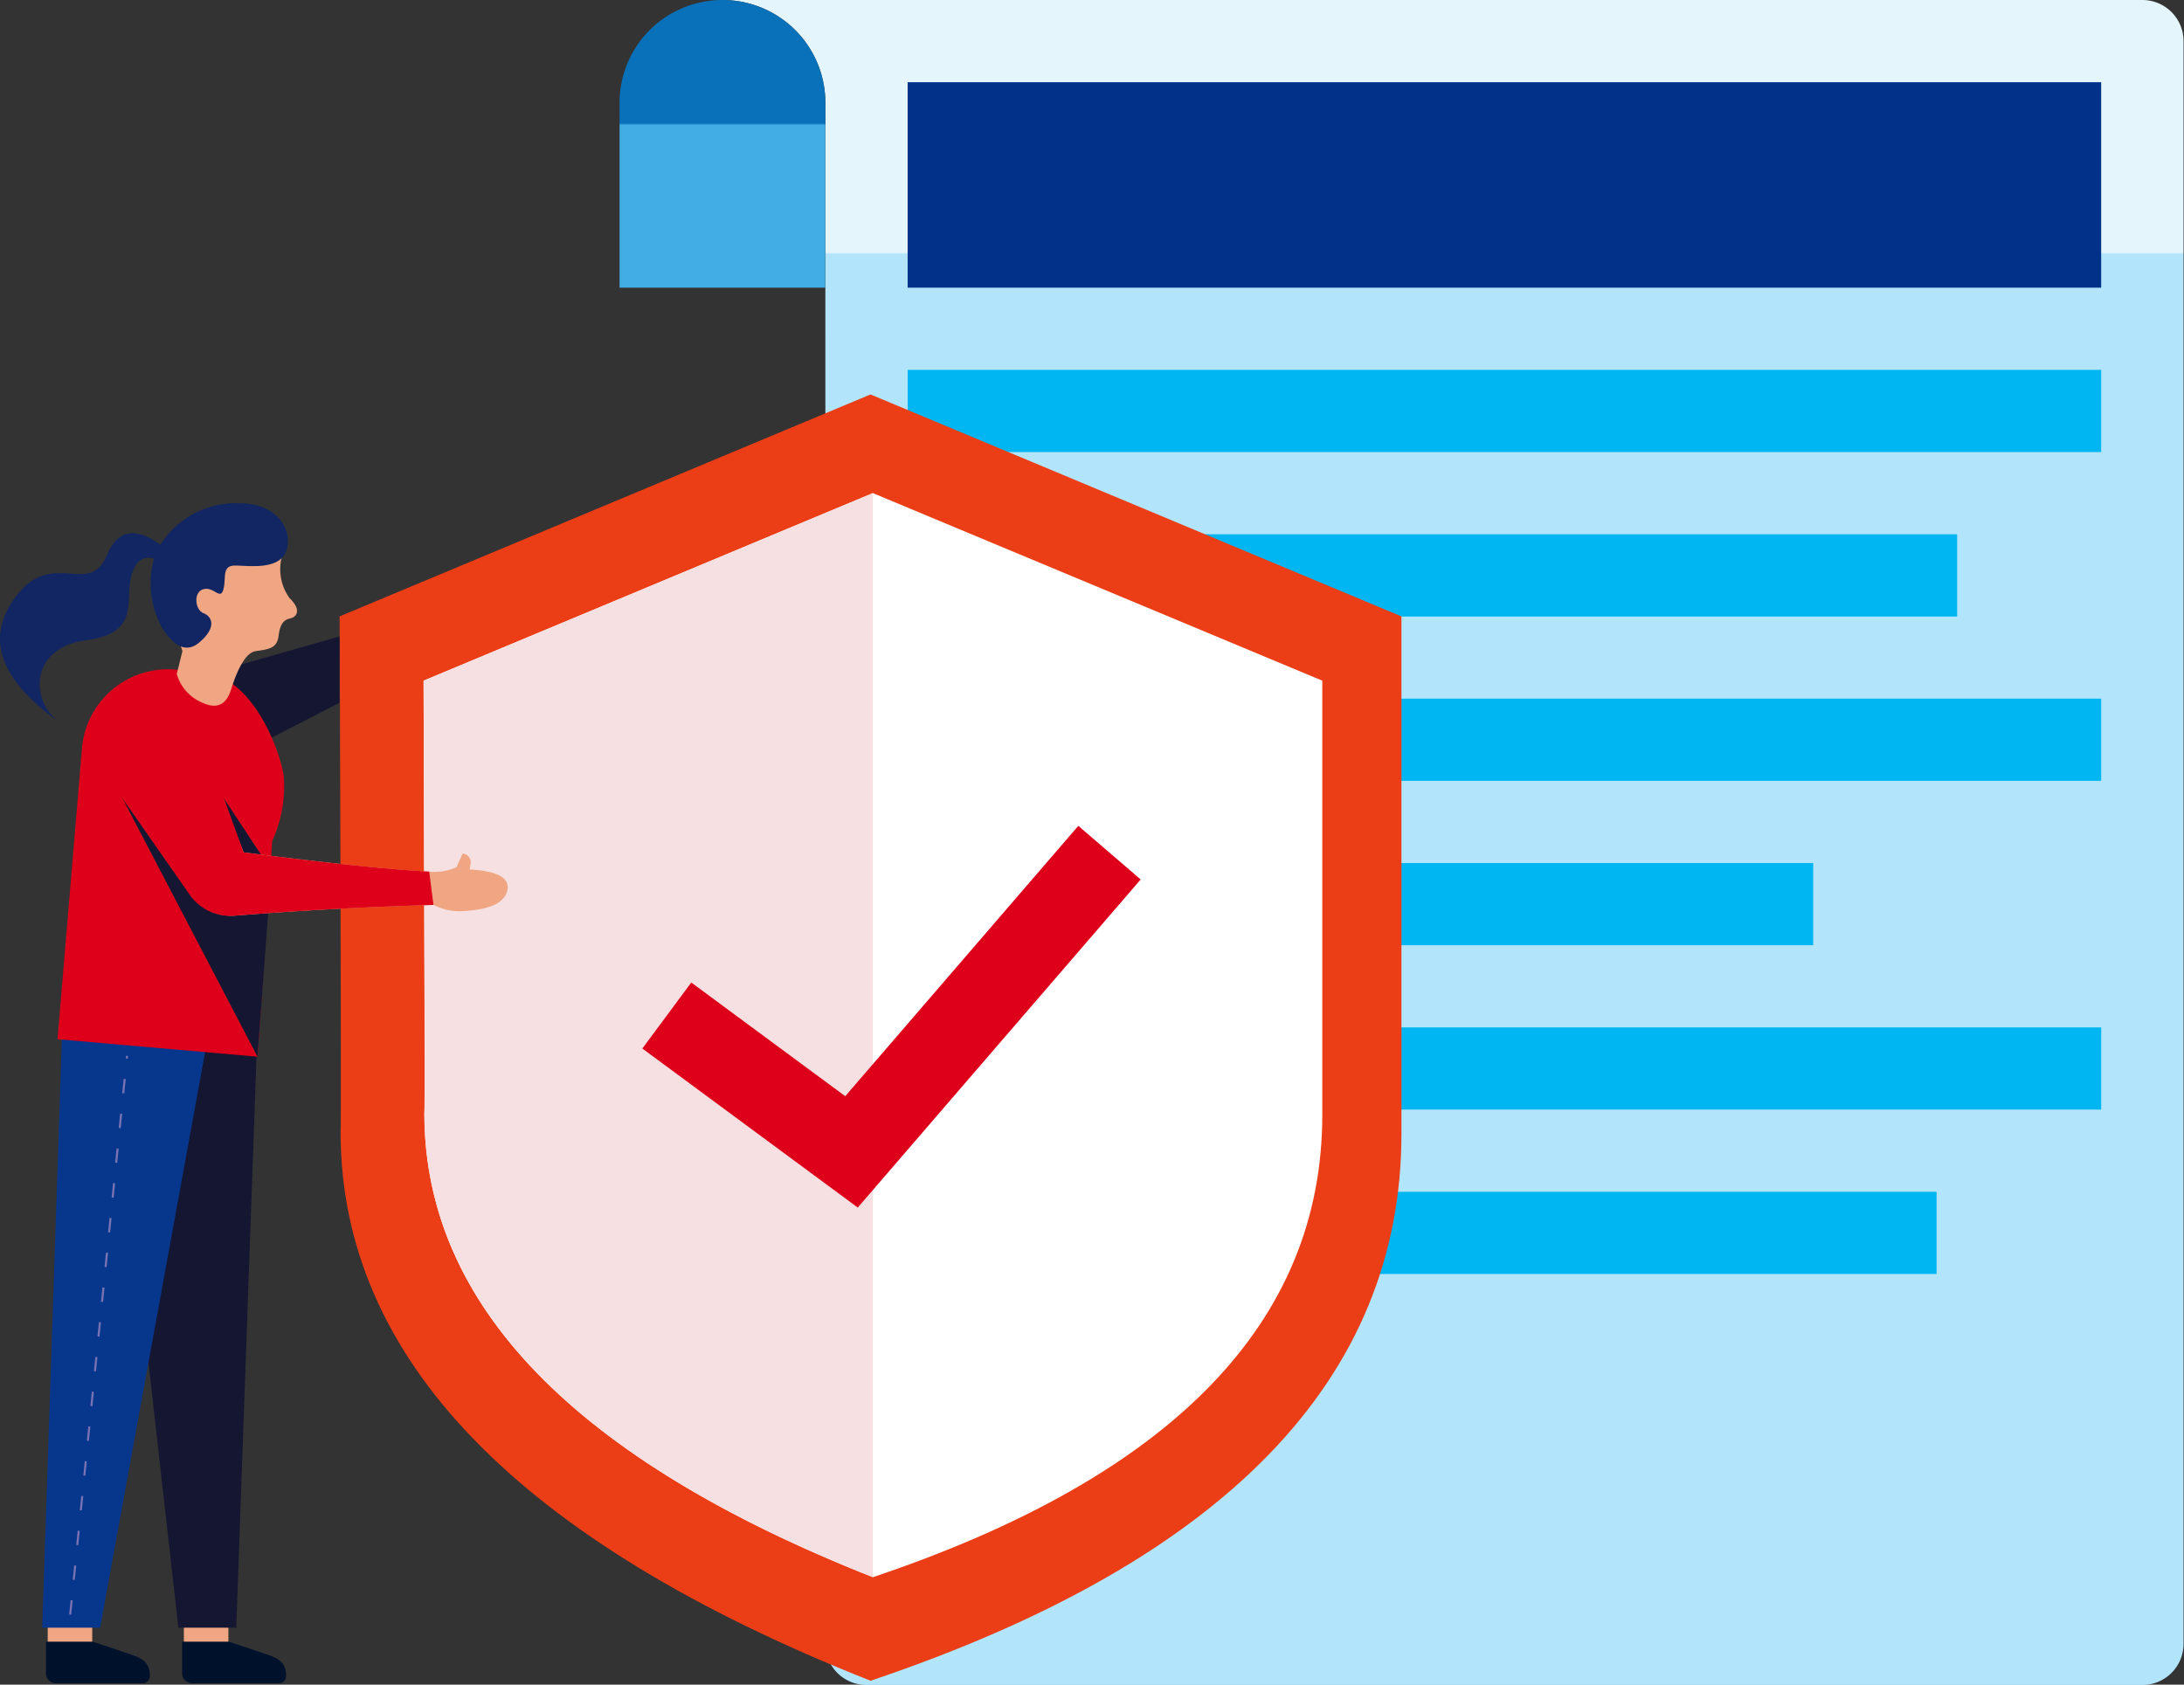
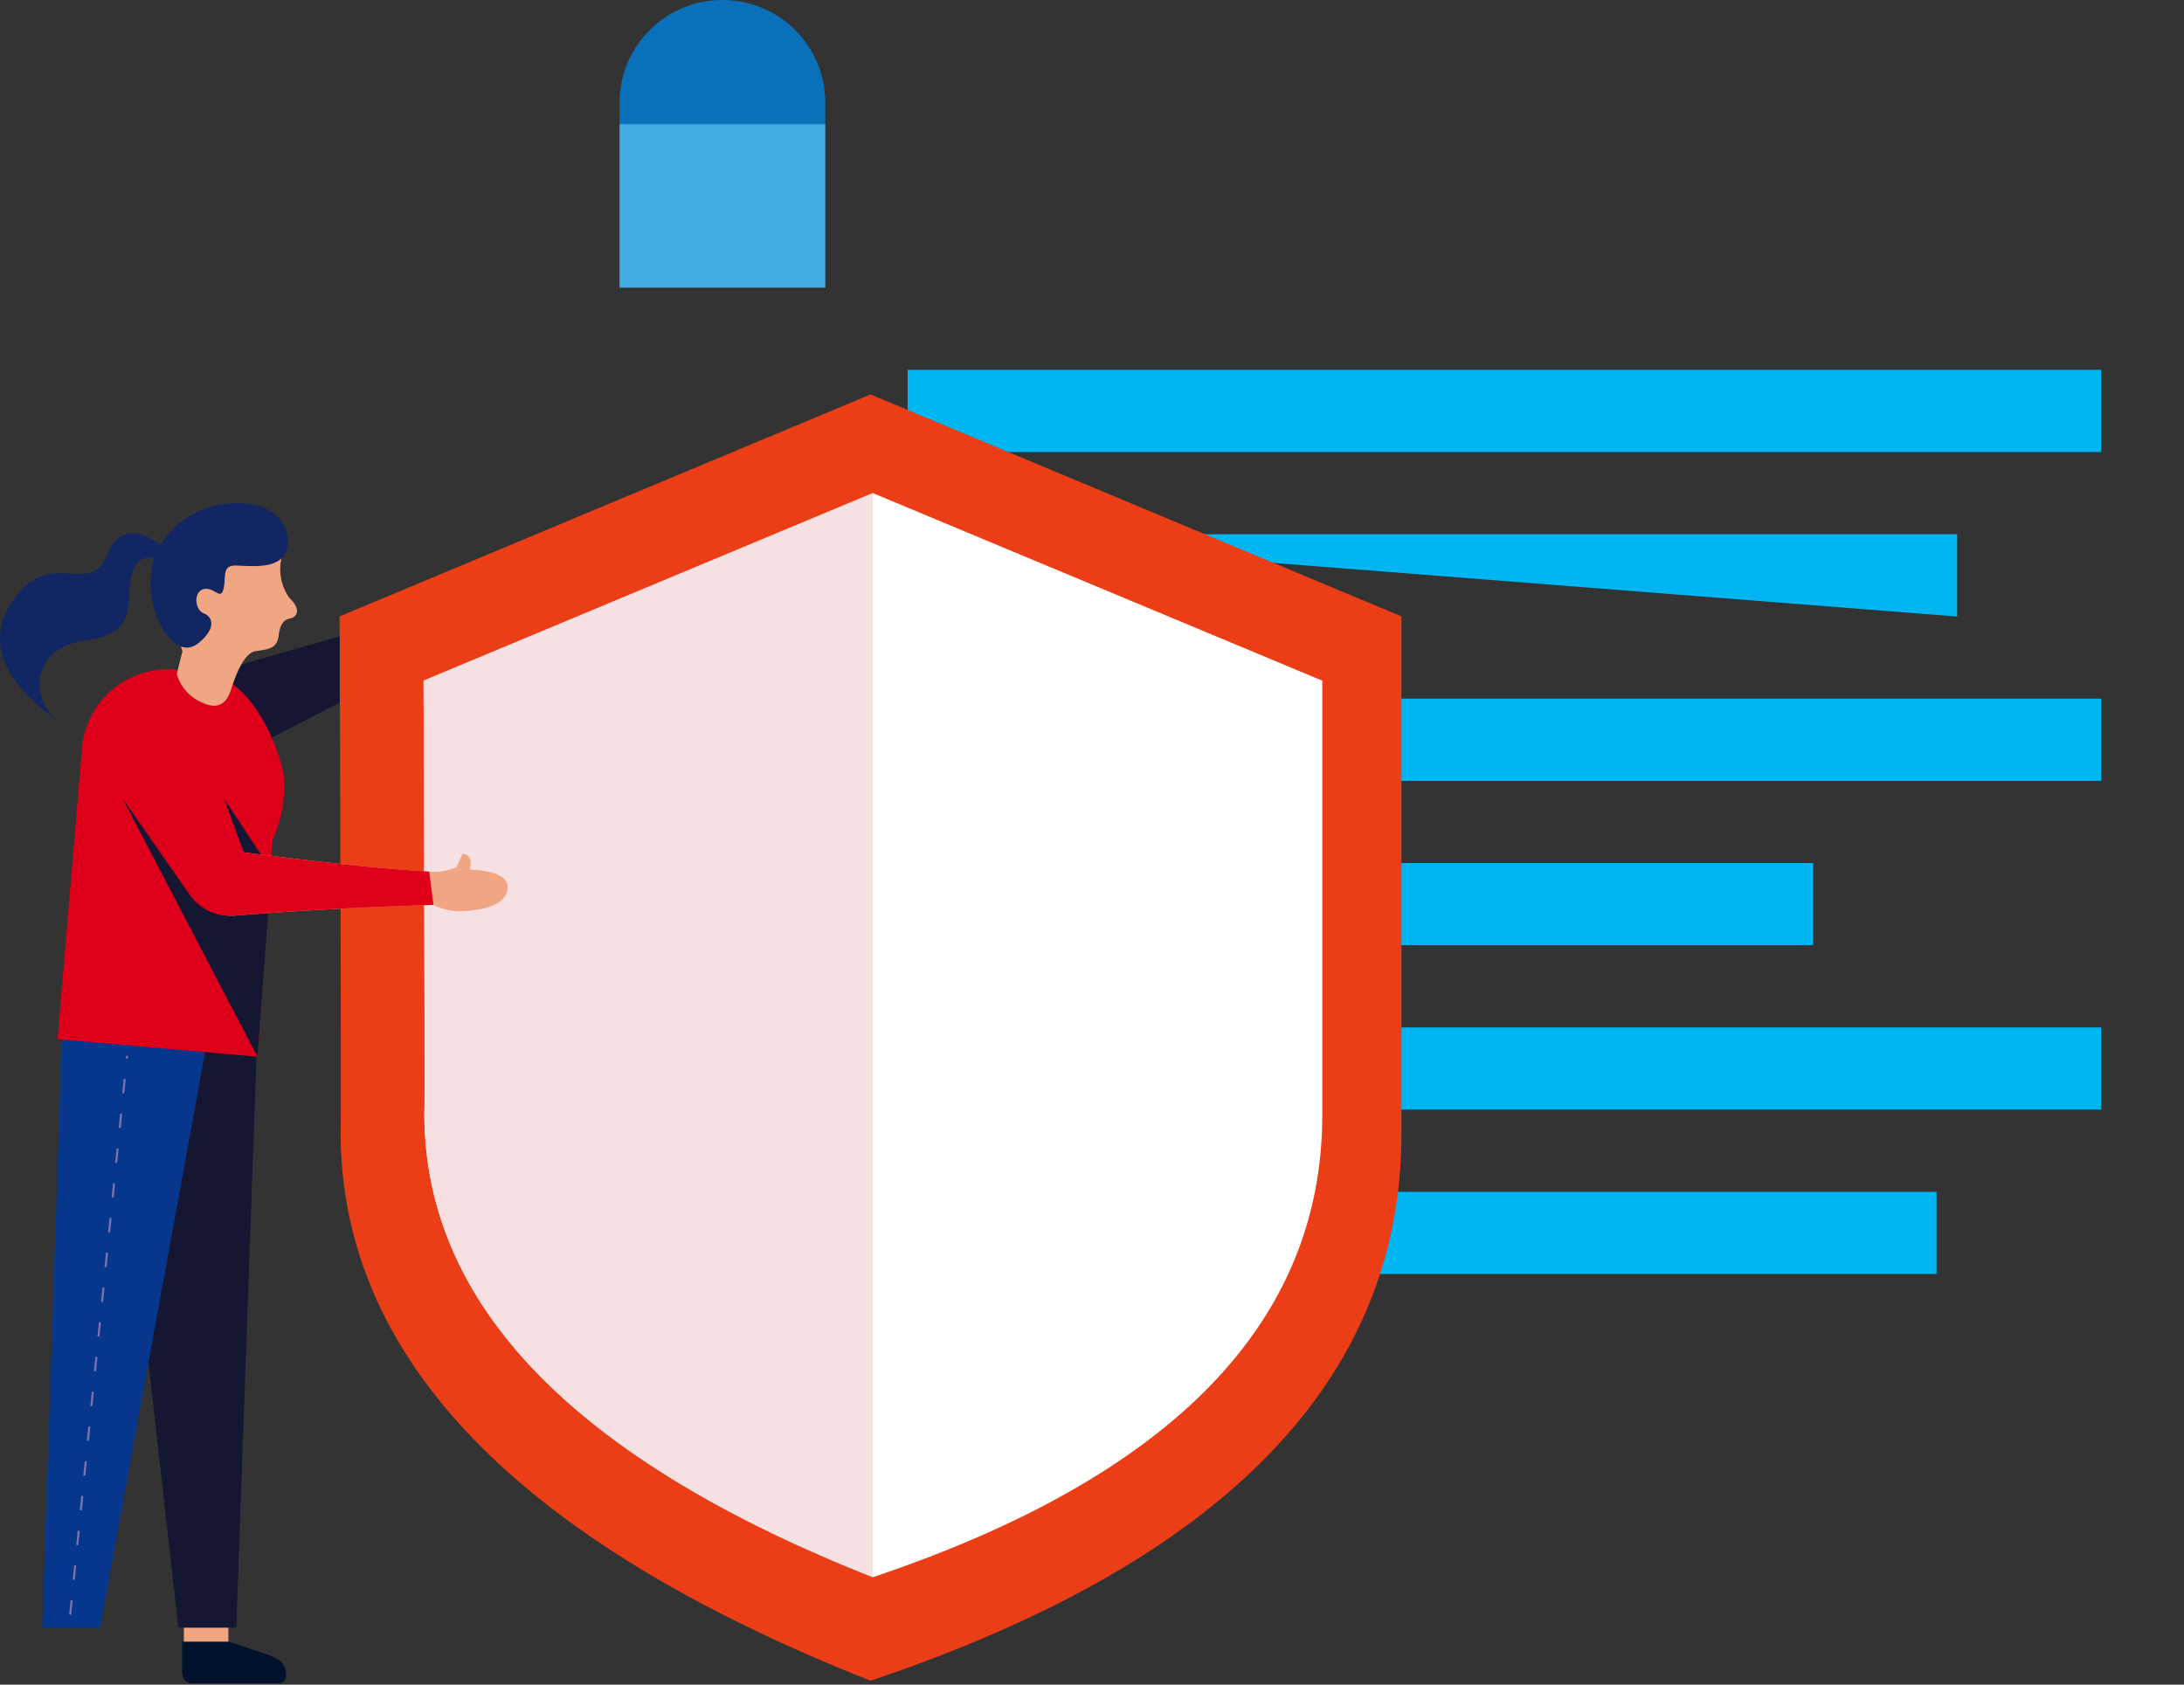
<svg xmlns="http://www.w3.org/2000/svg" xmlns:xlink="http://www.w3.org/1999/xlink" id="svg126" version="1.1" viewBox="0 0 140 108" height="108" width="140">
  <rect x="0" y="0" width="140" height="108" fill="#333333" stroke="none" />
  <defs id="defs72">
    <style id="style10">.a{fill:url(#a);}.b{fill:#00328a;}.c{fill:url(#b);}.d{fill:url(#c);}.e{fill:url(#d);}.f{fill:#fff;}.g{fill:#f6e0e2;}.h{fill:url(#e);}.i{fill:#f1a683;}.j{fill:#00112b;}.k{fill:#141632;}.l{fill:#151732;}.m{fill:url(#f);}.n{fill:url(#g);}.o{fill:url(#h);}.p{fill:url(#i);}.q{fill:url(#j);}.r{fill:#7a73b3;}</style>
    <linearGradient gradientTransform="scale(0.931,1.075)" gradientUnits="userSpaceOnUse" y2="397.093" x2="-289.35" y1="397.161" x1="-289.35" id="a">
      <stop id="stop12" stop-color="#b2e4fb" offset="0" />
      <stop id="stop14" stop-color="#e5f5fc" offset="1" />
    </linearGradient>
    <linearGradient gradientTransform="scale(1.148,0.871)" gradientUnits="userSpaceOnUse" y2="484.444" x2="-236.439" y1="484.624" x1="-236.439" id="b">
      <stop id="stop17" stop-color="#00b6f2" offset="0" />
      <stop id="stop19" stop-color="#19bbf0" offset="0.069" />
      <stop id="stop21" stop-color="#39c2ee" offset="0.172" />
      <stop id="stop23" stop-color="#53c7ed" offset="0.284" />
      <stop id="stop25" stop-color="#67cbec" offset="0.407" />
      <stop id="stop27" stop-color="#76ceeb" offset="0.546" />
      <stop id="stop29" stop-color="#7ed0eb" offset="0.715" />
      <stop id="stop31" stop-color="#81d1eb" offset="1" />
    </linearGradient>
    <linearGradient gradientTransform="scale(0.845,1.183)" gradientUnits="userSpaceOnUse" y2="356.098" x2="-310.37" y1="356.172" x1="-310.37" id="c">
      <stop id="stop34" stop-color="#42ace4" offset="0" />
      <stop id="stop36" stop-color="#0871ba" offset="1" />
    </linearGradient>
    <linearGradient gradientTransform="scale(0.908,1.101)" gradientUnits="userSpaceOnUse" y2="383.321" x2="-290.83" y1="383.372" x1="-290.83" id="d">
      <stop id="stop39" stop-color="#eb3e16" offset="0" />
      <stop id="stop41" stop-color="#bb0016" offset="0.76" />
      <stop id="stop43" stop-color="#bb0016" offset="0.992" />
      <stop id="stop45" stop-color="#bb0016" offset="1" />
    </linearGradient>
    <linearGradient gradientUnits="objectBoundingBox" y2="-1.572" x2="-56.101" y1="-1.567" x1="-56.101" id="e">
      <stop id="stop48" stop-color="#de001a" offset="0" />
      <stop id="stop50" stop-color="#e61a36" offset="0.179" />
      <stop id="stop52" stop-color="#bb0016" offset="0.76" />
      <stop id="stop54" stop-color="#bb0016" offset="0.992" />
      <stop id="stop56" stop-color="#bb0016" offset="1" />
    </linearGradient>
    <linearGradient gradientTransform="scale(0.528,1.896)" gradientUnits="userSpaceOnUse" y2="218.84" x2="-473.318" y1="218.963" x1="-473.318" id="f">
      <stop id="stop59" stop-color="#07378d" offset="0" />
      <stop id="stop61" stop-color="#2959a5" offset="1" />
    </linearGradient>
    <linearGradient gradientUnits="userSpaceOnUse" gradientTransform="scale(0.764,1.309)" xlink:href="#e" y2="319.006" x2="-328.81" y1="319.096" x1="-328.81" id="g" />
    <linearGradient gradientUnits="objectBoundingBox" y2="-2.932" x2="-197.765" y1="-2.918" x1="-197.765" id="h">
      <stop id="stop65" stop-color="#112663" offset="0" />
      <stop id="stop67" stop-color="#0c0d2c" offset="1" />
    </linearGradient>
    <linearGradient gradientUnits="userSpaceOnUse" gradientTransform="scale(0.959,1.042)" xlink:href="#h" y2="398.478" x2="-260.055" y1="398.564" x1="-260.055" id="i" />
    <linearGradient gradientUnits="userSpaceOnUse" gradientTransform="scale(1.429,0.7)" xlink:href="#e" y2="590.297" x2="-179.717" y1="590.459" x1="-179.717" id="j" />
    <linearGradient gradientTransform="scale(0.974,1.026)" y2="402.878" x2="-253.715" y1="402.964" x1="-253.715" gradientUnits="userSpaceOnUse" id="linearGradient136" xlink:href="#h" />
    <linearGradient gradientTransform="scale(1.142,0.876)" y2="475.105" x2="-233.425" y1="475.2" x1="-233.425" gradientUnits="userSpaceOnUse" id="linearGradient138" xlink:href="#e" />
  </defs>
  <g id="g82" transform="matrix(1.477,0,0,1.475,39.715,0)">
-     <path style="fill:url(#a)" id="path74" transform="translate(-944.967,-415.91)" d="m 953.9,420.377 a 4.465,4.465 0 0 0 -4.465,-4.467 h 61.623 a 1.787,1.787 0 0 1 1.787,1.787 v 69.661 a 1.786,1.786 0 0 1 -1.787,1.787 h -55.374 a 1.786,1.786 0 0 1 -1.787,-1.787 z" class="a" />
-     <path style="fill:#00328a" id="path76" transform="translate(-942.814,-414.953)" d="m 955.317,418.526 h 51.8 v 8.931 h -51.8 z" class="b" />
-     <path style="fill:url(#b)" id="path78" transform="translate(-942.813,-411.603)" d="m 955.317,427.679 h 51.8 v 3.573 h -51.8 z m 0,7.145 h 45.548 v 3.576 h -45.548 z m 0,7.145 h 51.8 v 3.572 h -51.8 z m 0,7.145 h 39.3 v 3.572 h -39.3 z m 0,14.289 h 44.655 v 3.572 h -44.655 z m 0,-7.145 h 51.8 v 3.573 h -51.8 z" class="c" />
+     <path style="fill:url(#b)" id="path78" transform="translate(-942.813,-411.603)" d="m 955.317,427.679 h 51.8 v 3.573 h -51.8 z m 0,7.145 h 45.548 v 3.576 z m 0,7.145 h 51.8 v 3.572 h -51.8 z m 0,7.145 h 39.3 v 3.572 h -39.3 z m 0,14.289 h 44.655 v 3.572 h -44.655 z m 0,-7.145 h 51.8 v 3.573 h -51.8 z" class="c" />
    <path style="fill:url(#c)" id="path80" transform="translate(-946.163,-415.91)" d="m 950.628,415.91 a 4.465,4.465 0 0 1 4.465,4.467 v 8.037 h -8.93 v -8.037 a 4.466,4.466 0 0 1 4.465,-4.467 z" class="d" />
  </g>
  <g id="g92" transform="matrix(1.477,0,0,1.475,21.77,25.288)">
    <path style="fill:url(#d)" id="path84" transform="translate(-937.271,-428.464)" d="m 937.271,438.11 23.042,-9.646 23.042,9.646 v 22.483 q 0,16.008 -23.042,23.778 -22.931,-9.091 -23,-23.778 0.038,0 -0.042,-22.483 z" class="e" />
    <path style="fill:#ffffff" id="path86" transform="translate(-936.295,-427.315)" d="m 939.939,439.755 19.5,-8.152 19.505,8.152 v 18.867 q 0,13.531 -19.505,20.1 -19.411,-7.685 -19.466,-20.1 0.033,0 -0.034,-18.867 z" class="f" />
    <path style="fill:#f6e0e2" id="path88" transform="translate(-936.295,-427.315)" d="m 939.939,439.755 19.5,-8.152 v 47.119 q -19.411,-7.685 -19.466,-20.1 0.033,0 -0.034,-18.867 z" class="g" />
-     <path style="fill:url(#linearGradient138)" id="path90" transform="translate(-933.751,-423.441)" d="m 965.811,442.191 2.707,2.331 -12.279,14.26 -9.35,-6.913 2.124,-2.869 6.683,4.941 z" class="h" />
  </g>
  <g id="g124" transform="matrix(1.477,0,0,1.475,-0.002,32.268)">
    <path style="fill:#f1a683" id="path94" transform="translate(-924.344,-419.153)" d="m 932.326,466.844 h 1.932 v 1.93 h -1.932 z" class="i" />
    <path style="fill:#00112b" id="path96" transform="translate(-924.364,-418.674)" d="m 932.271,468.152 h 2.03 l 1.284,0.429 c 0.649,0.229 1.194,0.324 1.194,1.042 a 0.308,0.308 0 0 1 -0.273,0.333 H 932.7 a 0.429,0.429 0 0 1 -0.429,-0.429 z" class="j" />
-     <path style="fill:#f1a683" id="path98" transform="translate(-925.927,-419.153)" d="m 928,466.844 h 1.931 v 1.93 H 928 Z" class="i" />
    <path style="fill:#141632" id="path100" transform="translate(-925.187,-425.756)" d="m 935.442,474.625 h -2.512 l -2.907,-25.825 6.328,0.157 z" class="k" />
-     <path style="fill:#00112b" id="path102" transform="translate(-925.947,-418.674)" d="m 927.945,468.152 h 2.028 l 1.285,0.429 c 0.647,0.229 1.192,0.324 1.192,1.042 a 0.307,0.307 0 0 1 -0.273,0.333 h -3.805 a 0.428,0.428 0 0 1 -0.428,-0.429 z" class="j" />
    <path style="fill:#151732" id="path104" transform="translate(-924.62,-430.378)" d="m 939.357,439.046 -4.928,2.538 -2.858,-3.2 7.786,-2.22 z" class="l" />
    <path style="fill:url(#f)" id="path106" transform="translate(-925.991,-425.756)" d="m 930.337,474.625 h -2.512 l 0.86,-25.826 6.328,0.157 z" class="m" />
    <path style="fill:url(#g)" id="path108" transform="translate(-925.814,-429.997)" d="m 934.595,437.326 c 2.216,0.194 3.392,3.478 3.534,4.524 a 5.7,5.7 0 0 1 -0.5,2.823 c 0,0 -0.212,3.125 -0.632,9.376 l -8.685,-0.761 1.061,-12.642 v -0.012 a 3.751,3.751 0 0 1 4.064,-3.411 z" class="n" />
    <path style="fill:#f1a683" id="path110" transform="translate(-924.437,-431.593)" d="m 934.473,439.662 q -0.3,1.012 -1.206,0.615 a 1.925,1.925 0 0 1 -1.157,-1.268 l 0.247,-0.992 a 5.272,5.272 0 0 1 0.2,-3.913 q 0.981,-2.332 4.159,-0.34 a 2.146,2.146 0 0 0 0.292,1.952 c 0.548,0.527 0.283,0.826 0.031,0.878 -0.252,0.052 -0.441,0.2 -0.509,0.755 -0.068,0.555 -0.425,0.583 -0.992,0.668 q -0.566,0.083 -1.065,1.645 z" class="i" />
    <path style="fill:url(#linearGradient136)" id="path112" transform="translate(-924.734,-431.929)" d="m 931.8,437.394 q 0.814,1.233 1.583,0.583 c 0.769,-0.65 0.564,-1.127 0.187,-1.272 -0.377,-0.145 -0.453,-0.926 0,-1.045 0.453,-0.119 0.735,0.505 0.863,0 0.128,-0.505 -0.083,-1.026 0.507,-1.026 0.59,0 1.963,0.223 2.235,-0.682 0.272,-0.905 -0.444,-2.024 -2.024,-2.024 a 3.864,3.864 0 0 0 -3.653,2.157 4,4 0 0 0 0.302,3.309 z" class="o" />
    <path style="fill:url(#i)" id="path114" transform="translate(-926.482,-431.581)" d="m 933.552,434.141 q -1.02,-0.57 -1.352,0.53 c -0.332,1.1 0.423,2.547 -1.975,2.859 -2.398,0.312 -2.465,2.542 -1.232,3.516 q -3.641,-2.625 -2,-5.159 c 1.641,-2.535 3.347,-0.142 4.131,-2.052 q 0.785,-1.91 2.875,0 z" class="p" />
    <path style="fill:#151732" id="path116" transform="translate(-925.08,-428.686)" d="m 936.791,445.528 -0.182,-1.271 -2.284,-3.465 -4.01,0.557 5.942,11.39 z" class="l" />
    <path style="fill:#f1a683" id="path118" transform="translate(-924.71,-428.545)" d="m 934.279,441.177 1.005,2.538 q 5.3,0.684 8.055,0.837 a 2.356,2.356 0 0 0 1.182,-0.191 l 0.269,-0.593 a 0.381,0.381 0 0 1 0.352,0.406 l -0.005,0.038 -0.042,0.247 q 1.84,0.1 1.629,0.933 -0.211,0.833 -2.11,0.884 A 2.509,2.509 0 0 1 943.525,446 q -4.329,0.125 -8.6,0.464 a 2.141,2.141 0 0 1 -1.97,-0.974 l -1.628,-2.52 z" class="i" />
    <path style="fill:url(#j)" id="path120" transform="translate(-925.103,-428.919)" d="m 934.251,440.154 1.426,3.935 q 5.3,0.684 8.055,0.837 l 0.186,1.448 q -4.354,0.125 -8.65,0.469 a 2.144,2.144 0 0 1 -1.929,-0.911 l -3.087,-4.426 z" class="q" />
    <path style="fill:#7a73b3" id="path122" transform="translate(-925.678,-425.495)" d="m 928.77,473.8 -0.089,-0.01 0.063,-0.621 0.089,0.008 z m 0.154,-1.511 -0.089,-0.01 0.063,-0.622 0.089,0.008 z m 0.153,-1.511 -0.089,-0.01 0.063,-0.621 0.089,0.01 z m 0.154,-1.511 -0.089,-0.008 0.063,-0.623 0.089,0.01 z m 0.153,-1.511 -0.089,-0.008 0.063,-0.623 0.089,0.01 z m 0.154,-1.509 -0.089,-0.01 0.063,-0.621 0.089,0.008 z m 0.153,-1.511 -0.089,-0.01 0.063,-0.621 0.089,0.008 z m 0.154,-1.511 -0.09,-0.01 0.064,-0.622 0.089,0.01 z m 0.153,-1.511 -0.089,-0.01 0.063,-0.621 0.089,0.01 z m 0.154,-1.511 -0.09,-0.008 0.064,-0.623 0.089,0.01 z m 0.153,-1.511 -0.089,-0.008 0.063,-0.623 0.089,0.009 z m 0.153,-1.509 -0.089,-0.01 0.064,-0.621 0.089,0.008 z m 0.154,-1.511 -0.089,-0.01 0.063,-0.621 0.089,0.008 z m 0.153,-1.511 -0.089,-0.01 0.064,-0.621 0.089,0.01 z m 0.154,-1.511 -0.089,-0.008 0.063,-0.623 0.089,0.01 z m 0.153,-1.511 -0.089,-0.008 0.064,-0.623 0.089,0.01 z m 0.154,-1.509 -0.089,-0.01 0.012,-0.116 0.089,0.008 z" class="r" />
  </g>
</svg>